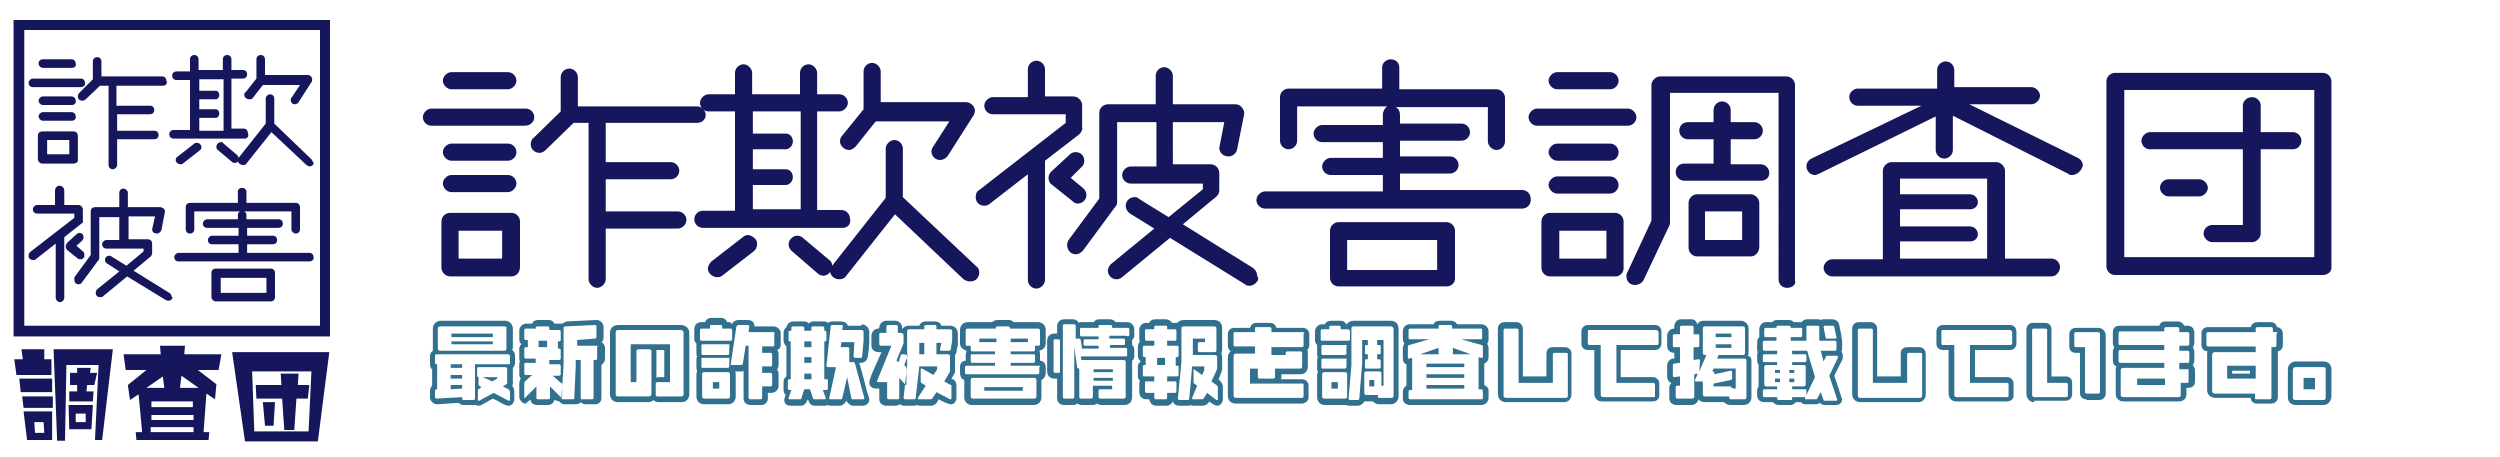
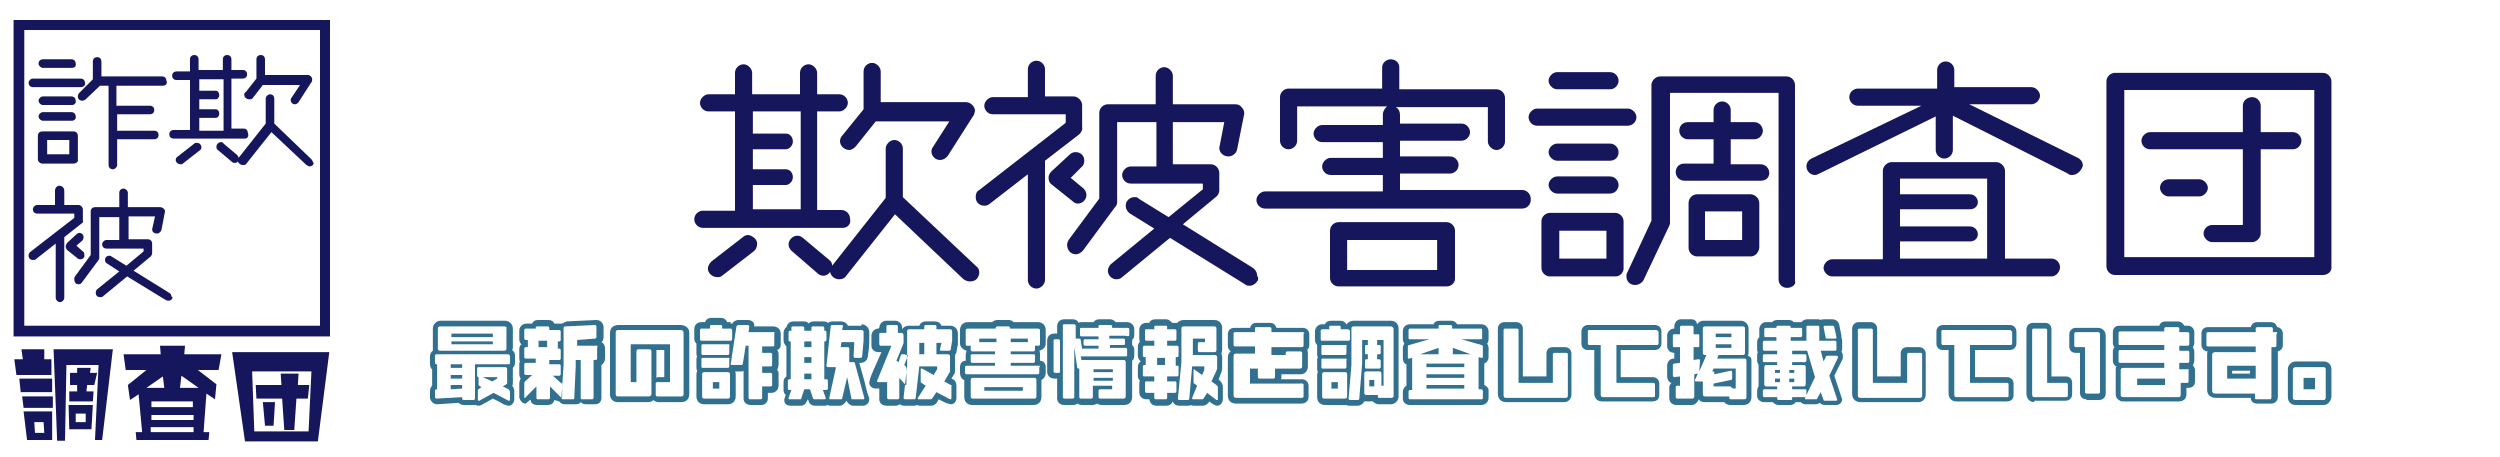
<svg xmlns="http://www.w3.org/2000/svg" version="1.1" id="レイヤー_1" x="0px" y="0px" width="350px" height="64px" viewBox="0 0 350 64" style="enable-background:new 0 0 350 64;" xml:space="preserve">
  <style type="text/css">
	.st0{fill:#31708F;}
	.st1{fill:#15165B;}
</style>
  <g>
    <path class="st0" d="M71.7,49c0.3,0.2,0.4,0.5,0.4,0.8v1c0,0.3-0.1,0.5-0.3,0.7c0,0.1,0,0.1,0,0.2v1.9c0,0.1,0,0.3-0.1,0.4   c0.2,0.2,0.3,0.5,0.3,0.8v1.1c0,0.4-0.3,0.9-0.8,0.9c-0.1,0-0.2,0-0.4-0.1l-0.3-0.1l-0.7-0.4L69,55.8c-0.2,0.1-0.5,0.3-0.7,0.4   c-0.3,0.2-0.6,0.3-0.9,0.5c-0.2,0.1-0.4,0.1-0.4,0.1c-0.1,0-0.2,0-0.4-0.1c-0.1,0-0.2,0-0.3,0h-1.4c-0.2,0-0.5-0.1-0.7-0.3l-3,0.2   c-0.7,0-1-0.7-1-0.9v-0.9c0-0.4,0.1-0.6,0.3-0.8v-2.3c-0.2-0.1-0.3-0.4-0.3-0.8v-1c0-0.3,0.1-0.6,0.4-0.8c0-0.1,0-0.1,0-0.2V46   c0-0.6,0.5-1.1,1.1-1.1h9c0.6,0,1.1,0.5,1.1,1.1v2.8C71.7,48.9,71.7,49,71.7,49z M71.1,49.6h-10c-0.1,0-0.2,0.1-0.2,0.2v1   c0,0.1,0.1,0.2,0.2,0.2h0.1v3.5h-0.1c-0.1,0-0.2,0.1-0.2,0.2v0.9c0,0.1,0.1,0.2,0.2,0.2l3.6-0.2v0.2c0,0.1,0.1,0.2,0.2,0.2h1.4   c0.1,0,0.2-0.1,0.2-0.2V51h4.7c0.2,0,0.2-0.1,0.2-0.2v-1C71.3,49.7,71.3,49.6,71.1,49.6z M70.6,45.7h-9c-0.2,0-0.3,0.1-0.3,0.3v2.8   c0,0.2,0.1,0.3,0.3,0.3h9c0.2,0,0.3-0.1,0.3-0.3V46C71,45.8,70.8,45.7,70.6,45.7z M63.1,51h1.6v0.5h-1.6V51z M63.1,52.5h1.6V53   h-1.6V52.5z M63.1,53.9h1.6v0.5l-1.6,0.1V53.9z M63.2,46.7H69v0.5h-5.8V46.7z M63.2,47.8H69v0.4h-5.8V47.8z M71.2,54.5l-0.8-0.4   l0.5-0.3c0.1-0.1,0.1-0.1,0.1-0.2v-1.9c0-0.2-0.1-0.3-0.3-0.3h-3.7c-0.2,0-0.2,0.1-0.2,0.2v1c0,0.1,0.1,0.2,0.2,0.2v1   c0,0.1,0,0.2,0.1,0.2l0.3,0.2L67,54.5c-0.1,0-0.1,0.1-0.1,0.2v1.2c0,0.1,0,0.2,0.1,0.2c0,0,0.1,0,0.1,0l2-1.1l2.1,1.1   c0,0,0.1,0,0.1,0c0.1,0,0.1-0.1,0.1-0.2v-1.1C71.3,54.7,71.3,54.6,71.2,54.5z M67.6,52.8h2v0.2l-0.7,0.4L67.6,52.8z" />
    <path class="st0" d="M77.6,56c-0.1,0.5-0.5,0.7-0.9,0.7h-1.5c-0.4,0-0.9-0.2-0.9-0.7l-0.1,0c-0.2,0.2-0.5,0.4-0.5,0.4l-0.1,0.1   h-0.1c-0.4,0-0.8-0.6-0.8-0.9v-1.9c0-0.3,0.1-0.5,0.2-0.7c-0.1-0.1-0.2-0.4-0.2-0.6v-1.3c0-0.2,0-0.4,0.1-0.5   c-0.1-0.1-0.1-0.3-0.1-0.5v-1.2c0-0.3,0.1-0.6,0.3-0.7c-0.2-0.2-0.3-0.4-0.3-0.7v-1.2c0-0.6,0.5-1,1-1h0.8c0.1-0.3,0.4-0.5,0.8-0.5   h1.5c0.4,0,0.7,0.2,0.8,0.5h0.8c0.1,0,0.2,0,0.3,0c0.2-0.1,0.4-0.2,0.6-0.3l4.2-0.2c0.8,0,1,0.8,1,0.9v1.5c0,0.3-0.1,0.6-0.3,0.7   c0.3,0.1,0.5,0.5,0.5,0.8v1.5c0,0.4-0.2,0.7-0.5,0.9v4.6c0,0.5-0.3,0.9-0.9,0.9h-1.2c-0.4,0-0.6-0.1-0.8-0.3   c-0.1,0.2-0.4,0.3-0.8,0.3h-1.4c-0.3,0-0.6-0.1-0.8-0.4L77.6,56z M78.4,53.5l-1-0.9h0.9c0.1,0,0.2-0.1,0.2-0.2v-1.2   c0-0.1-0.1-0.2-0.2-0.2h-1.4v-0.6h1.4c0.1,0,0.2-0.1,0.2-0.2v-1.2c0-0.1-0.1-0.2-0.2-0.2h-0.2v-1h0.2c0.1,0,0.2-0.1,0.2-0.2v-1.2   c0-0.1-0.1-0.2-0.2-0.2h-1.4v-0.3c0-0.1-0.1-0.2-0.2-0.2h-1.5c-0.1,0-0.2,0.1-0.2,0.2V46h-1.4c-0.1,0-0.2,0.1-0.2,0.2v1.2   c0,0.1,0.1,0.2,0.2,0.2h0.3v1h-0.3c-0.1,0-0.2,0.1-0.2,0.2v1.2c0,0.1,0.1,0.2,0.2,0.2h1.4v0.6h-1.4c-0.1,0-0.2,0.1-0.2,0.2v1.3   c0,0.1,0.1,0.2,0.2,0.2h0.9l-1,0.9c-0.1,0.1-0.1,0.2-0.1,0.3v1.9c0,0.1,0,0.1,0.1,0.1c0,0,0.1,0,0.1-0.1l1.5-1.5v1.6   c0,0.2,0.1,0.2,0.2,0.2h1.5c0.1,0,0.2-0.1,0.2-0.2v-1.6l1.5,1.5c0.1,0,0.1,0.1,0.1,0.1c0,0,0.1-0.1,0.1-0.1v-1.9   C78.5,53.6,78.4,53.5,78.4,53.5z M75.4,47.7h1.2v0.9h-1.2V47.7z M83.5,48.4h-2.7v-0.8l2.5-0.2c0.1,0,0.2-0.1,0.2-0.2v-1.5   c0-0.1-0.1-0.2-0.2-0.2l-4.2,0.2c-0.1,0-0.2,0.1-0.2,0.2v5.3l-0.3,4.5c0,0.1,0.1,0.2,0.2,0.2h1.4c0.2,0,0.2-0.1,0.2-0.2l0.2-4.4   v-0.9h0.7v5.3c0,0.2,0.1,0.2,0.2,0.2h1.4c0.1,0,0.2-0.1,0.2-0.2v-5.3h0.3c0.1,0,0.2-0.1,0.2-0.2v-1.6   C83.7,48.5,83.7,48.4,83.5,48.4z" />
    <path class="st0" d="M92.2,56.3c-0.2,0-0.6-0.1-0.7-0.3c-0.2,0.2-0.5,0.3-0.7,0.3h-4.3c-0.7,0-1.1-0.5-1.1-1.1v-8.6   c0-0.8,0.6-1.1,1.2-1.1h8.7c0.5,0,1.2,0.3,1.2,1.1v8.6c0,0.6-0.4,1.1-1.1,1.1H92.2z M86.6,46.2c-0.4,0-0.4,0.2-0.4,0.4v8.6   c0,0.2,0.1,0.3,0.3,0.3h4.3c0.2,0,0.4-0.1,0.4-0.3v-6c0-0.2-0.1-0.3-0.3-0.3h-1.5c-0.2,0-0.3,0.1-0.3,0.3v4.3h-0.8v-5.3h5.5v5.3H92   c-0.1,0-0.2,0.1-0.2,0.2v1.6c0,0.1,0.1,0.2,0.2,0.2h3.4c0.2,0,0.3-0.1,0.3-0.3v-8.6c0-0.2-0.1-0.4-0.4-0.4H86.6z M93,52.8V49h-1.1   c0,0.1,0,0.1,0,0.2v3.7c0.1,0,0.1-0.1,0.2-0.1H93z" />
    <path class="st0" d="M102.3,45.3c0.1,0,0.1,0,0.2,0c0.2-0.3,0.5-0.5,0.9-0.5h1.3c0.2,0,1,0.1,0.9,0.9h2.7c0.5,0,1,0.4,1,1v1.6   c0,0.4-0.2,0.6-0.5,0.7c0.1,0.1,0.2,0.3,0.2,0.6v1.4c0,0.3-0.1,0.6-0.2,0.8c0.2,0.2,0.2,0.3,0.2,0.7V54c0,0.6-0.5,1-1,1h-0.5v0.8   c0,0.5-0.4,0.9-0.9,0.9h-1.5c-0.5,0-1-0.3-1-0.9v-3.9c-0.1,0.1-0.2,0.1-0.3,0.1h-0.9c0.1,0.1,0.1,0.3,0.1,0.4v3.1   c0,0.6-0.4,1.1-1.1,1.1h-3.3c-0.6,0-1.1-0.4-1.1-1.1v-3.1c0-0.2,0.1-0.4,0.1-0.5c-0.1-0.2-0.1-0.3-0.1-0.5v-1c0-0.2,0-0.3,0.1-0.5   c-0.1-0.1-0.1-0.3-0.1-0.5v-1.1c0-0.1,0-0.1,0-0.2c-0.2-0.2-0.3-0.4-0.3-0.7v-1.3c0-0.5,0.3-1,1-1h0.5c0.1-0.3,0.4-0.6,0.9-0.6h1.3   c0.5,0,0.8,0.3,0.9,0.6H102.3z M102.3,46h-1.2v-0.3c0-0.2-0.1-0.2-0.2-0.2h-1.3c-0.2,0-0.2,0.1-0.2,0.2V46h-1.2   c-0.1,0-0.2,0.1-0.2,0.2v1.3c0,0.1,0.1,0.2,0.2,0.2h4.1c0.1,0,0.2-0.1,0.2-0.2v-1.2C102.5,46.1,102.4,46,102.3,46z M102,48.2h-3.6   c-0.2,0-0.2,0.1-0.2,0.2v1.1c0,0.1,0.1,0.2,0.2,0.2h3.5c0.1,0,0.2-0.1,0.2-0.2v-1.1C102.2,48.3,102.1,48.2,102,48.2z M102,50.1   h-3.6c-0.2,0-0.2,0.1-0.2,0.2v1c0,0.2,0.1,0.2,0.2,0.2h3.5c0.1,0,0.2-0.1,0.2-0.2v-1C102.2,50.2,102.1,50.1,102,50.1z M101.9,52.1   h-3.3c-0.2,0-0.3,0.1-0.3,0.3v3.1c0,0.2,0.1,0.3,0.3,0.3h3.3c0.2,0,0.3-0.1,0.3-0.3v-3.1C102.2,52.2,102.1,52.1,101.9,52.1z    M99.8,53.5h0.9v0.9h-0.9V53.5z M108.3,46.5h-3.5l0.1-0.8c0-0.1-0.1-0.2-0.2-0.2h-1.3c-0.2,0-0.2,0.1-0.3,0.2l-0.8,5.3   c0,0.1,0.1,0.1,0.2,0.1h1.3c0.1,0,0.2-0.1,0.2-0.2l0.4-2.5h0.4v7.3c0,0.1,0.1,0.2,0.2,0.2h1.5c0.1,0,0.2-0.1,0.2-0.2v-1.6h1.2   c0.1,0,0.2-0.1,0.2-0.2v-1.5c0-0.1-0.1-0.2-0.2-0.2h-1.2v-0.9h1.2c0.1,0,0.2-0.1,0.2-0.2v-1.5c0-0.1-0.1-0.2-0.2-0.2h-1.2v-0.9h1.5   c0.2,0,0.2-0.1,0.2-0.2v-1.6C108.5,46.5,108.4,46.5,108.3,46.5z" />
    <path class="st0" d="M120.6,45.4c0.6,0,1.1,0.5,1.1,1.1v1.2c0,0.6-0.1,1.6-0.2,2.2c-0.1,0.6-0.5,0.9-1,0.9h-0.2   c0.1,0.4,0.4,1.4,0.7,2.5l0.4,1.6l0.2,0.6c0.1,0.2,0.1,0.4,0.1,0.4c0,0.6-0.5,0.9-0.9,0.9h-1.4c-0.3,0-0.7-0.3-0.9-0.7   c-0.2,0.4-0.6,0.7-0.9,0.7h-1.3c-0.1,0-0.3,0-0.4-0.1c-0.1,0-0.2,0.1-0.4,0.1h-1.4c-0.4,0-0.8-0.2-0.9-0.7l-0.1-0.2l-0.1,0.2   c-0.2,0.5-0.5,0.7-0.9,0.7h-1.4c-0.5,0-0.9-0.2-0.9-0.8c0-0.1,0-0.2,0.1-0.4l0.1-0.3c-0.2-0.2-0.3-0.4-0.3-0.7v-1.1   c0-0.3,0.1-0.6,0.4-0.8v-4.2c-0.2-0.2-0.4-0.5-0.4-0.8v-1.1c0-0.2,0.1-0.6,0.4-0.8c0.1-0.3,0.3-0.8,1-0.8h1.4   c0.4,0,0.6,0.1,0.7,0.3c0.2-0.2,0.4-0.3,0.7-0.3h1.4c0.3,0,0.5,0.1,0.6,0.2c0.2-0.1,0.4-0.2,0.6-0.2h1.3c0.3,0,0.8,0.2,0.9,0.6   H120.6z M115.7,53.1h-0.3v-5.3h0.1c0.1,0,0.2-0.1,0.2-0.2v-1.1c0-0.1-0.1-0.2-0.2-0.2h-0.1v-0.4c0-0.1-0.1-0.2-0.2-0.2h-1.4   c-0.2,0-0.2,0.1-0.2,0.2v0.4h-1v-0.4c0-0.1-0.1-0.2-0.2-0.2H111c-0.2,0-0.2,0.1-0.2,0.2v0.4h-0.2c-0.1,0-0.2,0.1-0.2,0.2v1.1   c0,0.2,0.1,0.2,0.2,0.2h0.1v5.3h-0.2c-0.1,0-0.2,0.1-0.2,0.2v1.1c0,0.1,0.1,0.2,0.2,0.2h0.3l-0.4,1.1c0,0,0,0.1,0,0.1   c0,0.1,0.1,0.1,0.2,0.1h1.4c0.1,0,0.2,0,0.2-0.2l0.4-1.2h0.8l0.4,1.2c0,0.1,0.1,0.2,0.2,0.2h1.4c0.1,0,0.2,0,0.2-0.1c0,0,0,0,0-0.1   l-0.4-1.1h0.5c0.1,0,0.2-0.1,0.2-0.2v-1.1C115.9,53.2,115.9,53.1,115.7,53.1z M112.6,47.8h1v0.8h-1V47.8z M112.6,50h1v0.8h-1V50z    M112.6,52.3h1v0.8h-1V52.3z M120.5,50.1c0.1,0,0.2-0.1,0.2-0.2l0.2-2.2v-1.2c0-0.2-0.1-0.3-0.3-0.3h-2.7l0.1-0.5   c0-0.1,0-0.2-0.2-0.2h-1.3c-0.1,0-0.2,0.1-0.2,0.2l-0.6,5.5c0,0.1,0.1,0.2,0.2,0.2h1.1v0.2l-0.9,4.1c0,0,0,0.1,0,0.1   c0,0.1,0.1,0.1,0.2,0.1h1.4c0.1,0,0.2,0,0.2-0.1l0.7-3l0.6,3c0,0.1,0.1,0.1,0.2,0.1h1.4c0.1,0,0.2,0,0.2-0.1c0,0,0-0.1,0-0.1   l-1.3-4.8c0-0.1-0.1-0.2-0.2-0.2h-0.6v-1.9c0-0.1-0.1-0.2-0.2-0.2h-1l0.1-0.7h1.8l-0.1,2c0,0.1,0.1,0.2,0.2,0.2H120.5z" />
    <path class="st0" d="M133.7,49.9v2c0,0.2,0,0.4-0.2,0.6l-0.3,0.5l0.2,0.1c0.3,0.1,0.5,0.5,0.5,0.9v1.7c0,0.5-0.3,0.9-0.8,0.9   c-0.1,0-0.3-0.1-0.7-0.2l-0.6-0.3l-0.4-0.2l-0.2,0.4c-0.2,0.3-0.5,0.5-0.8,0.5h-1.5c-0.2,0-0.3,0-0.5-0.1c-0.2,0.1-0.3,0.1-0.5,0.1   h-1.3c-0.1,0-0.4,0-0.6-0.2c-0.2,0.1-0.4,0.2-0.6,0.2h-1.3c-0.5,0-1-0.3-1-0.9v-1.5h-0.5c-0.4,0-0.9-0.3-0.9-0.8c0,0,0-0.2,0.1-0.5   c0-0.1,0.1-0.3,0.2-0.6c0.2-0.4,0.4-1,0.7-1.6l0.7-1.6h-0.4c-0.5,0-1-0.3-1-0.9v-1.4c0-0.5,0.4-1,1-1l0.1-0.1c0-0.5,0.4-1,1-1h1.2   c0.5,0,1,0.4,1,1v0.2c0,0,0,0,0,0c0.2-0.3,0.5-0.5,0.9-0.5h1.5c0.1-0.3,0.4-0.6,0.9-0.6h1.3c0.5,0,0.8,0.3,0.9,0.6h1.2   c0.6,0,1.1,0.4,1.1,1.1v1.3c0,0,0,0.1,0,0.3c0,0.1-0.1,0.3-0.1,0.4l-0.1,0.6c0,0.1-0.1,0.3-0.2,0.4   C133.7,49.6,133.7,49.7,133.7,49.9z M126.6,49.6h-0.3c-0.1,0-0.2,0.1-0.2,0.2l-0.3,0.9l-0.3-0.2l0.9-2.2c0-0.1,0.1-0.2,0.1-0.3v-1   c0-0.2-0.1-0.4-0.3-0.4h-0.5v-0.9c0-0.1-0.1-0.2-0.2-0.2h-1.2c-0.1,0-0.2,0.1-0.2,0.2v0.9h-0.8c-0.2,0-0.2,0.1-0.2,0.2v1.4   c0,0.1,0.1,0.2,0.2,0.2h1.5l-2,4.9c0,0,0,0.1,0,0.1c0,0.1,0.1,0.1,0.2,0.1h1.2v2.2c0,0.1,0.1,0.2,0.2,0.2h1.3   c0.1,0,0.2-0.1,0.2-0.2v-2.8l0.8,0.9c0,0.1,0.1,0.1,0.1,0.1c0,0,0.1,0,0.1-0.1v-2.2c0-0.1,0-0.2-0.1-0.3l-0.2-0.2l0.5-1.3   c0,0,0-0.1,0-0.1C126.7,49.7,126.7,49.6,126.6,49.6z M133.1,53.9l-0.9-0.5l0.7-1.2c0.1-0.1,0.1-0.2,0.1-0.3v-2   c0-0.2-0.1-0.3-0.3-0.3h-1.6V48h0.7l-0.2,0.9c0,0,0,0.1,0,0.1c0,0.1,0.1,0.1,0.2,0.1h1.1c0.1,0,0.2-0.1,0.2-0.2l0.2-1.2v-1.3   c0-0.2-0.1-0.3-0.3-0.3h-1.9v-0.4c0-0.1-0.1-0.2-0.2-0.2h-1.3c-0.1,0-0.2,0.1-0.2,0.2v0.4h-2.1c-0.2,0-0.3,0.1-0.3,0.3v4.8   l-0.5,4.5c0,0.1,0.1,0.2,0.2,0.2h1.3c0.1,0,0.2-0.1,0.2-0.2l0.5-4.4h2.5v0.4l-0.5,0.8l-1.6-0.9c-0.1,0-0.1,0-0.1,0   c-0.1,0-0.1,0-0.1,0.1v1.7c0,0.1,0,0.2,0.1,0.2l0.6,0.4l-1.1,1.7c0,0,0,0.1,0,0.1c0,0.1,0,0.1,0.1,0.1h1.7c0.1,0,0.2-0.1,0.2-0.1   l0.6-0.9l1.9,1c0,0,0.1,0,0.1,0c0.1,0,0.1-0.1,0.1-0.2v-1.7C133.3,54,133.2,53.9,133.1,53.9z M128.7,48h0.7v1.6h-0.7V48z" />
    <path class="st0" d="M146.4,51.4v0.8c0,0.4-0.2,0.8-0.6,1v0.1v2.3c0,0.7-0.5,1.1-1.1,1.1h-8.6c-0.7,0-1.1-0.5-1.1-1.1v-2.3v-0.1   c-0.4-0.1-0.6-0.6-0.6-1v-0.8c0-0.6,0.4-0.9,0.8-0.9v-0.9c0-0.1,0.1-0.3,0.1-0.5c-0.3-0.1-0.9-0.4-0.9-1v-1.9   c0-0.6,0.4-1.1,1.1-1.1h3.4c0.2-0.2,0.5-0.3,0.7-0.3h1.6c0.3,0,0.5,0.1,0.7,0.3h3.4c0.7,0,1.1,0.5,1.1,1.1v1.9c0,0.6-0.5,0.9-0.9,1   c0.1,0.1,0.1,0.4,0.1,0.5v0.9C146,50.5,146.4,50.8,146.4,51.4z M145.5,51.2h-4v-0.4h3.2c0.1,0,0.2-0.1,0.2-0.2v-0.8   c0-0.2-0.1-0.2-0.2-0.2h-3.2v-0.4h3.2c0.1,0,0.2-0.1,0.2-0.2v-0.6h0.5c0.1,0,0.2-0.1,0.2-0.2v-1.9c0-0.2-0.1-0.3-0.3-0.3h-3.9v-0.1   c0-0.1-0.1-0.2-0.2-0.2h-1.6c-0.1,0-0.2,0.1-0.2,0.2v0.1h-3.9c-0.2,0-0.3,0.1-0.3,0.3v1.9c0,0.2,0.1,0.2,0.2,0.2h0.5v0.6   c0,0.1,0.1,0.2,0.2,0.2h3.2v0.4h-3.2c-0.2,0-0.2,0.1-0.2,0.2v0.8c0,0.1,0.1,0.2,0.2,0.2h3.2v0.4h-4c-0.1,0-0.2,0.1-0.2,0.2v0.8   c0,0.1,0.1,0.2,0.2,0.2h10c0.1,0,0.2-0.1,0.2-0.2v-0.8C145.7,51.3,145.6,51.2,145.5,51.2z M144.8,52.9h-8.6c-0.2,0-0.3,0.1-0.3,0.3   v2.3c0,0.2,0.1,0.3,0.3,0.3h8.6c0.2,0,0.3-0.1,0.3-0.3v-2.3C145.1,53,145,52.9,144.8,52.9z M137.1,47.4h2.4v0.5h-2.4V47.4z    M137.8,54.2h5.4v0.5h-5.4V54.2z M141.5,47.4h2.4v0.5h-2.4V47.4z" />
    <path class="st0" d="M158.8,46.9c0,0.3-0.1,0.5-0.3,0.7c0,0,0,0.1,0,0.1v0.5c0,0.1,0,0.1,0,0.1c0.2,0.2,0.3,0.4,0.3,0.7v0.8   c0,0.3-0.1,0.6-0.3,0.7c0,0.1,0,0.2,0,0.3v4.8c0,0.6-0.4,1.1-1.1,1.1h-3.2c-0.2,0-0.5-0.1-0.6-0.2c-0.2,0.1-0.4,0.2-0.6,0.2h-1.5   c-0.3,0-0.5-0.1-0.7-0.2c-0.2,0.2-0.4,0.2-0.7,0.2H149c-0.6,0-1-0.4-1-0.9V53h-0.4c-0.6,0-1-0.4-1-1v-4.3c0-0.6,0.4-1,1-1h0.4v-1   c0-0.6,0.4-1,1-1h1.2c0.4,0,0.7,0.2,0.8,0.5c0.1-0.1,0.3-0.1,0.5-0.1h1.6c0.2-0.3,0.5-0.4,0.8-0.4h1.5c0.4,0,0.6,0.2,0.8,0.4h1.6   c0.5,0,1,0.4,1,1V46.9z M148.2,47.5h-0.5c-0.2,0-0.2,0.1-0.2,0.2V52c0,0.1,0.1,0.2,0.2,0.2h0.5c0.2,0,0.2-0.1,0.2-0.2v-4.3   C148.4,47.6,148.3,47.5,148.2,47.5z M158.1,46.9v-0.8c0-0.1-0.1-0.2-0.2-0.2h-2.2v-0.2c0-0.1-0.1-0.2-0.2-0.2h-1.5   c-0.2,0-0.2,0.1-0.2,0.2v0.2h-2.4c-0.2,0-0.2,0.1-0.2,0.2v0.8c0,0.1,0.1,0.2,0.2,0.2h2.4v0.4h-1.9c-0.2,0-0.2,0.1-0.2,0.2v0.5   c0,0.1,0.1,0.2,0.2,0.2h1.9v0.4h-2.2c0,0-0.1,0-0.1,0.1l-0.2-1.3c0-0.1-0.1-0.2-0.2-0.2h-0.4c-0.1,0-0.1,0-0.1,0v-1.8   c0-0.1-0.1-0.2-0.2-0.2H149c-0.2,0-0.2,0.1-0.2,0.2v10c0,0.1,0.1,0.2,0.2,0.2l1.2,0c0.1,0,0.2-0.1,0.2-0.2v-7l0.4,2.8   c0,0.1,0.1,0.2,0.2,0.2h0.1v4c0,0.1,0.1,0.2,0.2,0.2h1.5c0.1,0,0.2-0.1,0.2-0.2v-1.6h2.7v0.5h-1.7c-0.1,0-0.2,0.1-0.2,0.2v0.9   c0,0.1,0.1,0.2,0.2,0.2h3.3c0.2,0,0.3-0.1,0.3-0.3v-4.8c0-0.2-0.1-0.3-0.3-0.3h-5.9l-0.1-0.5h6.3c0.2,0,0.2-0.1,0.2-0.2v-0.8   c0-0.1-0.1-0.2-0.2-0.2h-2.2v-0.4h1.9c0.2,0,0.2-0.1,0.2-0.2v-0.5c0-0.1-0.1-0.2-0.2-0.2h-2v-0.4h2.2   C158,47.1,158.1,47.1,158.1,46.9z M153.1,51.7h2.7v0.4h-2.7V51.7z M153.1,52.9h2.7v0.4h-2.7V52.9z" />
    <path class="st0" d="M171.1,50v1.6c0,0.2-0.1,0.4-0.1,0.5l-0.4,1l0.2,0.2c0.2,0.2,0.4,0.5,0.4,0.9v1.7c0,0.4-0.3,0.9-0.8,0.9   c-0.3,0-0.9-0.4-1.1-0.6c-0.2,0.4-0.6,0.6-0.9,0.6h-1.2c-0.2,0-0.3,0-0.5-0.1c-0.1,0.1-0.3,0.1-0.4,0.1h-1.2   c-0.4,0-0.8-0.2-0.9-0.6c-0.2,0.4-0.5,0.6-0.9,0.6h-1.4c-0.5,0-0.9-0.3-1-0.9h-0.4c-0.5,0-1-0.3-1-1v-1.2c0-0.1,0-0.3,0.1-0.4   c-0.2-0.2-0.3-0.4-0.3-0.7v-1.2c0-0.3,0.1-0.6,0.4-0.8c-0.2-0.2-0.4-0.4-0.4-0.8v-1.2c0-0.3,0.1-0.6,0.3-0.8   c-0.1-0.1-0.1-0.2-0.1-0.4v-1.2c0-0.6,0.4-1,1-1h0.4c0.1-0.3,0.4-0.5,0.9-0.5h1.4c0.5,0,0.7,0.3,0.9,0.5h0.5c0.1,0,0.2,0,0.2,0   c0.2-0.2,0.5-0.4,0.9-0.4h4.3c0.7,0,1.1,0.5,1.1,1.1V49c0,0.2-0.1,0.4-0.1,0.5C171,49.6,171.1,49.8,171.1,50z M164.8,51.2h-0.2V50   h0.2c0.1,0,0.2-0.1,0.2-0.2v-1.2c0-0.1-0.1-0.2-0.2-0.2h-1.4v-0.7h1.1c0.1,0,0.2-0.1,0.2-0.2v-1.2c0-0.1-0.1-0.2-0.2-0.2h-1.1v-0.3   c0-0.2-0.1-0.2-0.2-0.2h-1.4c-0.2,0-0.2,0.1-0.2,0.2v0.3h-1.1c-0.2,0-0.2,0.1-0.2,0.2v1.2c0,0.1,0.1,0.2,0.2,0.2h1.1v0.7h-1.4   c-0.1,0-0.2,0.1-0.2,0.2v1.2c0,0.1,0.1,0.2,0.2,0.2h0.2v1.1h-0.2c-0.1,0-0.2,0.1-0.2,0.2v1.2c0,0.2,0.1,0.2,0.2,0.2h1.4v0.7h-1.1   c-0.2,0-0.2,0.1-0.2,0.2v1.2c0,0.1,0.1,0.2,0.2,0.2h1.1v0.7c0,0.1,0.1,0.2,0.2,0.2h1.4c0.1,0,0.2-0.1,0.2-0.2v-0.7h1.1   c0.1,0,0.2-0.1,0.2-0.2v-1.2c0-0.2-0.1-0.2-0.2-0.2h-1.1v-0.7h1.4c0.1,0,0.2-0.1,0.2-0.2v-1.2C165,51.2,165,51.2,164.8,51.2z    M162,50.1h1.1v1H162V50.1z M170.3,53.9l-0.7-0.5l0.7-1.5c0-0.1,0.1-0.2,0.1-0.3V50c0-0.2-0.1-0.3-0.4-0.3h-3v-2.3h1.7v0.5h-0.8   c-0.1,0-0.2,0.1-0.2,0.2v1c0,0.1,0.1,0.2,0.2,0.2h2.1c0.2,0,0.3-0.1,0.3-0.3V46c0-0.2-0.1-0.3-0.3-0.3h-4.3c-0.2,0-0.3,0.1-0.3,0.3   v4.7l-0.5,5.1c0,0.1,0.1,0.2,0.2,0.2h1.2c0.1,0,0.2-0.1,0.2-0.2l0.4-4.5h1.7v0.5l-0.3,0.7l-1-0.7c0,0-0.1-0.1-0.1-0.1   c-0.1,0-0.1,0-0.1,0.1v1.7c0,0.1,0,0.2,0.1,0.2l0.4,0.3l-0.7,1.7c0,0,0,0.1,0,0.1c0,0.1,0.1,0.1,0.2,0.1h1.2c0.1,0,0.2-0.1,0.2-0.1   L169,55l1.3,1c0.1,0,0.1,0,0.1,0c0.1,0,0.1,0,0.1-0.1v-1.7C170.5,54.1,170.4,54,170.3,53.9z" />
    <path class="st0" d="M183.3,48.3c0,0.3-0.1,0.5-0.3,0.7c0.1,0.1,0.1,0.3,0.1,0.5v1.8c0,0.6-0.4,1.1-1,1.1h-2.7v0.3   c0,0.3,0,0.3-0.1,0.4h3c0.6,0,0.9,0.5,0.9,0.9v1.6c0,0.6-0.5,0.9-1,0.9h-9.2c-0.5,0-1.1-0.3-1.1-1.1v-5.3c0-0.4,0.1-0.7,0.4-0.9   c-0.2-0.2-0.4-0.4-0.4-0.8v-1.6c0-0.5,0.3-0.9,0.9-0.9h2.2c0.1-0.3,0.3-0.7,0.9-0.7h1.9c0.6,0,0.8,0.4,0.9,0.7h3.7   c0.5,0,0.9,0.4,0.9,0.9V48.3z M182.6,46.7c0-0.1-0.1-0.2-0.2-0.2H178V46c0-0.1-0.1-0.2-0.2-0.2h-1.9c-0.2,0-0.2,0.1-0.2,0.2v0.5   h-2.8c-0.2,0-0.2,0.1-0.2,0.2v1.6c0,0.1,0.1,0.2,0.2,0.2h2.8v1h-2.6c-0.3,0-0.4,0.1-0.4,0.4v5.4c0,0.3,0.1,0.4,0.4,0.4h9.2   c0.1,0,0.2-0.1,0.2-0.2v-1.6c0-0.2-0.1-0.2-0.2-0.2H175v-2.1h1.1v1.2c0,0.1,0.1,0.2,0.2,0.2h2c0.1,0,0.2-0.1,0.2-0.2v-1.2h3.5   c0.2,0,0.3-0.1,0.3-0.3v-1.9c0-0.1-0.1-0.2-0.2-0.2h-1.9c-0.1,0-0.2,0.1-0.2,0.2v0.3h-2v-1.1h4.3c0.1,0,0.2-0.1,0.2-0.2V46.7z" />
    <path class="st0" d="M188.6,45.3c0.2-0.2,0.5-0.4,0.9-0.4h5.2c0.7,0,1.1,0.5,1.1,1.1v9.5c0,0.6-0.5,1.1-1.1,1.1H193   c-0.3,0-0.6-0.2-0.8-0.4h-1c-0.1,0-0.1,0-0.2,0c-0.2,0.4-0.6,0.6-0.9,0.6H189c-0.2,0-0.4,0-0.5-0.1c-0.1,0-0.1,0-0.1,0h-2.9   c-0.6,0-1.1-0.4-1.1-1.1v-3.1c0-0.2,0.1-0.4,0.1-0.5c-0.1-0.1-0.1-0.3-0.1-0.5v-1c0-0.2,0-0.3,0.1-0.5c-0.1-0.1-0.1-0.3-0.1-0.5v-1   c0-0.1,0-0.1,0-0.2c-0.2-0.2-0.3-0.4-0.3-0.7v-1.2c0-0.5,0.4-1,1-1h0.4c0.1-0.3,0.4-0.5,0.9-0.5h1.2c0.5,0,0.7,0.2,0.9,0.5H188.6z    M188.7,46.1h-1v-0.3c0-0.2-0.1-0.2-0.2-0.2h-1.2c-0.2,0-0.2,0.1-0.2,0.2v0.3h-1c-0.1,0-0.2,0.1-0.2,0.2v1.2c0,0.2,0.1,0.2,0.2,0.2   h3.7c0.1,0,0.2-0.1,0.2-0.2v-1.2C188.9,46.2,188.8,46.1,188.7,46.1z M188.4,48.3h-3.2c-0.2,0-0.2,0.1-0.2,0.2v1   c0,0.2,0.1,0.2,0.2,0.2h3.1c0.1,0,0.2-0.1,0.2-0.2v-1C188.6,48.3,188.5,48.3,188.4,48.3z M188.4,50.2h-3.2c-0.2,0-0.2,0.1-0.2,0.2   v1c0,0.2,0.1,0.2,0.2,0.2h3.1c0.1,0,0.2-0.1,0.2-0.2v-1C188.6,50.3,188.5,50.2,188.4,50.2z M188.3,52.1h-2.9   c-0.2,0-0.3,0.1-0.3,0.3v3.1c0,0.2,0.1,0.3,0.3,0.3h2.9c0.2,0,0.3-0.1,0.3-0.3v-3.1C188.6,52.2,188.5,52.1,188.3,52.1z M186.4,53.5   h0.9v0.9h-0.9V53.5z M194.7,45.7h-5.2c-0.2,0-0.3,0.1-0.3,0.3v5.1l-0.4,4.7c0,0.1,0.1,0.2,0.2,0.2h1.1c0.1,0,0.2-0.1,0.2-0.2   l0.4-4.9v-3.3h0.8v0.7h-0.2c-0.2,0-0.2,0.1-0.2,0.2v0.9c0,0.2,0.1,0.2,0.2,0.2h0.2v0.7h-0.2c-0.2,0-0.2,0.1-0.2,0.2v0.9   c0,0.2,0.1,0.2,0.2,0.2h1.8c0.1,0,0.2-0.1,0.2-0.2v-0.9c0-0.1-0.1-0.2-0.2-0.2h-0.3v-0.7h0.3c0.2,0,0.2-0.1,0.2-0.2v-0.9   c0-0.2-0.1-0.2-0.2-0.2h-0.3v-0.7h0.9V54h-0.3v-1.7c0-0.2-0.1-0.3-0.3-0.3h-1.8c-0.2,0-0.3,0.1-0.3,0.3V55c0,0.2,0.1,0.3,0.3,0.3   h1.6v0.2c0,0.2,0.1,0.2,0.2,0.2h1.7c0.2,0,0.3-0.1,0.3-0.3V46C195,45.8,194.9,45.7,194.7,45.7z M191.7,53.2h0.7v0.9h-0.7V53.2z" />
    <path class="st0" d="M208.4,55.1c0,0.1,0,0.3,0,0.6c0,0.6-0.5,1-1,1h-10c-0.5,0-1-0.3-1-0.9v-0.9c0-0.5,0.3-0.8,0.5-0.9v-3   c-0.4-0.1-0.5-0.5-0.5-0.9v-1.4c0-0.2,0.1-0.4,0.2-0.6c-0.1-0.2-0.2-0.4-0.2-0.6v-1.1c0-0.6,0.4-1,1-1h3.3c0.1-0.3,0.4-0.5,0.9-0.5   h1.5c0.5,0,0.7,0.2,0.9,0.5h3.4c0.6,0,1,0.5,1,1v1.1c0,0.3-0.1,0.5-0.2,0.6c0.1,0.2,0.2,0.4,0.2,0.6V50c0,0.4-0.2,0.7-0.6,0.9v3   c0.2,0.1,0.5,0.3,0.6,0.6C208.4,54.6,208.4,54.8,208.4,55.1z M207.4,54.5H207V50l0.4,0.1c0,0,0.1,0,0.1,0c0.1,0,0.1-0.1,0.1-0.2   v-1.4c0-0.1-0.1-0.2-0.2-0.2l-2.8-0.8h2.7c0.2,0,0.2-0.1,0.2-0.2v-1.1c0-0.2-0.1-0.2-0.2-0.2h-4v-0.3c0-0.1-0.1-0.2-0.2-0.2h-1.5   c-0.2,0-0.2,0.1-0.2,0.2v0.3h-4c-0.1,0-0.2,0.1-0.2,0.2v1.1c0,0.2,0.1,0.2,0.2,0.2h2.7l-2.8,0.8c-0.1,0-0.2,0.1-0.2,0.2V50   c0,0.1,0,0.2,0.1,0.2c0,0,0.1,0,0.1,0l0.4-0.1v4.5h-0.3c-0.1,0-0.2,0.1-0.2,0.2v0.9c0,0.1,0.1,0.2,0.2,0.2h10   c0.2,0,0.2-0.1,0.2-0.2v-0.9C207.6,54.6,207.5,54.5,207.4,54.5z M201.4,48.7v0.9h-2.6L201.4,48.7z M199.7,50.9h5.3v0.5h-5.3V50.9z    M199.7,52.4h5.3v0.5h-5.3V52.4z M199.7,53.9h5.3v0.5h-5.3V53.9z M203.4,48.7l2.5,0.9h-2.5V48.7z" />
    <path class="st0" d="M210.9,56.3c-0.7,0-1.2-0.4-1.2-1.2v-9.1c0-0.5,0.4-0.9,0.9-0.9h1.7c0.5,0,0.9,0.4,0.9,0.9v6.7h3.3v-3.2   c0-0.5,0.3-0.9,0.9-0.9h1.7c0.5,0,0.9,0.4,0.9,0.9v5.7c0,0.6-0.4,1.1-1,1.1H210.9z M219.5,49.6c0-0.1-0.1-0.2-0.2-0.2h-1.7   c-0.1,0-0.2,0.1-0.2,0.2v4h-4.8v-7.4c0-0.1-0.1-0.2-0.2-0.2h-1.7c-0.1,0-0.2,0.1-0.2,0.2v9.1c0,0.4,0.2,0.4,0.4,0.4h8.3   c0.2,0,0.3-0.1,0.3-0.3V49.6z" />
    <path class="st0" d="M226.9,49v3.8h4.5c0.5,0,0.9,0.4,0.9,0.9v1.6c0,0.7-0.5,0.9-1,0.9h-7c-0.8,0-1.1-0.6-1.1-1.1V49h-0.9   c-0.5,0-0.9-0.3-0.9-0.9v-1.7c0-0.5,0.4-0.9,0.9-0.9h9.4c0.6,0,0.9,0.5,0.9,0.9v1.7c0,0.5-0.4,0.9-0.9,0.9H226.9z M232.1,46.4   c0-0.1-0.1-0.2-0.2-0.2h-9.4c-0.2,0-0.2,0.1-0.2,0.2v1.7c0,0.1,0.1,0.2,0.2,0.2h1.6v6.9c0,0.4,0.2,0.4,0.4,0.4h7   c0.2,0,0.2-0.1,0.2-0.2v-1.6c0-0.1-0.1-0.2-0.2-0.2h-5.2v-5.3h5.7c0.1,0,0.2-0.1,0.2-0.2V46.4z" />
    <path class="st0" d="M245.2,50.5v5.1c0,0.6-0.4,1.1-1.1,1.1h-1.9c-0.3,0-0.7-0.2-0.8-0.4h-2.7c-0.4,0-0.7-0.1-0.9-0.4   c-0.1,0.4-0.5,0.8-1,0.8h-2.1c-0.5,0-1-0.3-1-1v-1.4c0-0.3,0.1-0.5,0.3-0.7c-0.5-0.1-0.6-0.7-0.6-0.9v-1.5c0-0.5,0.3-0.9,0.8-1   l0.2,0v-0.8c-0.5,0-1-0.3-1-1V47c0-0.5,0.4-1,1-1l0-0.3c0-0.4,0.3-1,0.9-1h1.5c0.5,0,0.7,0.3,0.8,0.7c0.2-0.3,0.5-0.5,0.9-0.5h5.2   c0.6,0,1.1,0.5,1.1,1.1v3.4c0,0.1,0,0.2-0.1,0.4C245.2,50,245.2,50.2,245.2,50.5z M244.2,50.2h-3.8l0.2-0.5h3.4   c0.2,0,0.3-0.1,0.3-0.3V46c0-0.2-0.1-0.3-0.3-0.3h-5.3c-0.2,0-0.3,0.1-0.3,0.3v3.4c0,0.2,0.1,0.3,0.3,0.3h0.2l-1,2.3l0.1-1.5   c0-0.2-0.1-0.2-0.2-0.2h-0.1l-0.6,0.1v-1.8h0.6c0.2,0,0.2-0.1,0.2-0.2V47c0-0.2-0.1-0.2-0.2-0.2h-0.6v-1c0-0.1-0.1-0.2-0.2-0.2   h-1.5c-0.1,0-0.2,0.1-0.2,0.2v1h-0.8c-0.2,0-0.2,0.1-0.2,0.2v1.4c0,0.2,0.1,0.2,0.2,0.2h0.8v2.2l-0.8,0.1c-0.1,0-0.2,0.1-0.2,0.2   v1.5c0,0.1,0.1,0.2,0.2,0.2l0.8-0.1v1.3h-0.4c-0.1,0-0.2,0.1-0.2,0.2v1.4c0,0.1,0.1,0.2,0.2,0.2h2.1c0.2,0,0.3-0.1,0.3-0.3v-3.1   l0.5-0.1c0,0,0,0,0,0l-0.4,0.9c0,0.1,0,0.1,0,0.1c0,0.1,0.1,0.1,0.2,0.1h0.9v1.8c0,0.2,0.1,0.3,0.3,0.3h3.4v0.2   c0,0.1,0.1,0.2,0.2,0.2h1.9c0.2,0,0.3-0.1,0.3-0.3v-5.1C244.5,50.3,244.4,50.2,244.2,50.2z M242.4,54.3c0-0.2-0.1-0.2-0.2-0.2h-2.3   v-0.4l2.4-0.5c0.1,0,0.2-0.1,0.2-0.2v-0.9c0-0.1-0.1-0.2-0.1-0.2c0,0-0.1,0-0.1,0l-2.3,0.5v-0.2c0-0.2-0.1-0.2-0.2-0.2h-0.1   l0.2-0.4h3.1v2.8h-0.4V54.3z M240.2,46.7h2.2v0.5h-2.2V46.7z M240.2,48.2h2.2v0.5h-2.2V48.2z" />
    <path class="st0" d="M257.9,50.4l-1.1,2.2l1,3c0,0.1,0.1,0.2,0.1,0.3c0,0.4-0.3,0.8-0.9,0.8h-1.5c-0.3,0-0.6-0.1-0.7-0.3   c-0.2,0.1-0.4,0.2-0.6,0.2h-1.4c-0.3,0-0.5-0.1-0.7-0.3h-0.7c-0.2,0.3-0.5,0.4-0.8,0.4H249c-0.4,0-0.6-0.2-0.8-0.4h-1.2   c-0.6,0-1-0.4-1-0.9v-0.7c0-0.2,0.1-0.5,0.2-0.6c0-0.1,0-0.2,0-0.3v-2.4c0-0.1,0-0.2,0-0.3c-0.1-0.2-0.2-0.4-0.2-0.6v-0.7   c0-0.2,0-0.3,0.1-0.5c-0.1-0.1-0.1-0.3-0.1-0.4v-1c0-0.3,0.1-0.5,0.3-0.7c0-0.1,0-0.1,0-0.2v-0.9c0-0.5,0.4-1,0.9-1h0.9   c0.2-0.2,0.4-0.3,0.7-0.3h1.6c0.3,0,0.6,0.1,0.7,0.3h0.9c0.1,0,0.2,0,0.2,0c0.2-0.2,0.4-0.4,0.8-0.4h1.4c0.2,0,0.3,0,0.5,0.1   c0.1-0.1,0.3-0.1,0.5-0.1h1.1c0.5,0,0.9,0.3,1,0.8l0.3,1.5v0.1c0,0.1,0,0.2,0,0.2c0.1,0.1,0.1,0.3,0.1,0.5v1c0,0.1,0,0.3-0.1,0.4   c0.1,0.2,0.2,0.4,0.2,0.5C258,50.1,258,50.3,257.9,50.4z M257.1,49.8h-1.3c-0.1,0-0.2,0.1-0.2,0.2l-0.3,0.6l-0.4-1.5h2   c0.2,0,0.2-0.1,0.2-0.2v-1c0-0.1-0.1-0.2-0.2-0.2h-2.2v-1.9c0-0.2-0.1-0.2-0.2-0.2h-1.4c-0.2,0-0.2,0.1-0.2,0.2v1.9h-2.2v-0.5h1.4   c0.1,0,0.2-0.1,0.2-0.2v-0.9c0-0.2-0.1-0.2-0.2-0.2h-1.4v-0.1c0-0.1-0.1-0.2-0.2-0.2h-1.6c-0.1,0-0.2,0.1-0.2,0.2v0.1h-1.5   c-0.1,0-0.2,0.1-0.2,0.2V47c0,0.2,0.1,0.2,0.2,0.2h1.5v0.5h-1.7c-0.1,0-0.2,0.1-0.2,0.2v1c0,0.1,0.1,0.2,0.2,0.2h1.8v0.5h-1.8   c-0.1,0-0.2,0.1-0.2,0.2v0.7c0,0.2,0.1,0.2,0.2,0.2h1.8v0.4h-1.5c-0.2,0-0.3,0.1-0.3,0.3v2.4c0,0.2,0.1,0.3,0.3,0.3h1.5v0.4h-1.8   c-0.1,0-0.2,0.1-0.2,0.2v0.7c0,0.1,0.1,0.2,0.2,0.2h1.8v0.2c0,0.1,0.1,0.2,0.2,0.2h1.7c0.2,0,0.2-0.1,0.2-0.2v-0.2h1.8   c0.1,0,0.1,0,0.1,0l-0.1,0.1c0,0,0,0.1,0,0.1c0,0.1,0,0.1,0.1,0.1h1.4c0.1,0,0.2,0,0.2-0.1l0.5-0.9l0.4,1.1c0,0.1,0.1,0.1,0.2,0.1   h1.5c0.1,0,0.2,0,0.2-0.1c0,0,0-0.1,0-0.1l-1.1-3.3l1.2-2.5c0,0,0-0.1,0-0.1C257.3,49.9,257.3,49.8,257.1,49.8z M248.5,51.8h0.7   v0.4h-0.7V51.8z M248.5,53h0.7v0.5h-0.7V53z M250.5,51.8h0.7v0.4h-0.7V51.8z M250.5,53h0.7v0.5h-0.7V53z M252.9,55.3v-0.6   c0-0.2-0.1-0.2-0.2-0.2h-1.8v-0.4h1.6c0.2,0,0.3-0.1,0.3-0.3v-2.4c0-0.2-0.1-0.3-0.3-0.3h-1.6v-0.4h1.8c0.1,0,0.2-0.1,0.2-0.2v-0.7   c0-0.1-0.1-0.2-0.2-0.2h-1.8v-0.5h2.1l1.1,3.7L252.9,55.3C252.9,55.4,252.9,55.4,252.9,55.3z M256.8,45.8c0-0.1-0.1-0.2-0.2-0.2   h-1.1c-0.1,0-0.2,0.1-0.2,0.2l0.3,1.5c0,0.1,0.1,0.1,0.2,0.1h1.1c0.1,0,0.2,0,0.2-0.1v-0.1L256.8,45.8z" />
    <path class="st0" d="M260.5,56.3c-0.7,0-1.2-0.4-1.2-1.2v-9.1c0-0.5,0.4-0.9,0.9-0.9h1.7c0.5,0,0.9,0.4,0.9,0.9v6.7h3.3v-3.2   c0-0.5,0.3-0.9,0.9-0.9h1.7c0.5,0,0.9,0.4,0.9,0.9v5.7c0,0.6-0.4,1.1-1,1.1H260.5z M269.1,49.6c0-0.1-0.1-0.2-0.2-0.2h-1.7   c-0.1,0-0.2,0.1-0.2,0.2v4h-4.8v-7.4c0-0.1-0.1-0.2-0.2-0.2h-1.7c-0.1,0-0.2,0.1-0.2,0.2v9.1c0,0.4,0.2,0.4,0.4,0.4h8.3   c0.2,0,0.3-0.1,0.3-0.3V49.6z" />
    <path class="st0" d="M276.5,49v3.8h4.5c0.5,0,0.9,0.4,0.9,0.9v1.6c0,0.7-0.5,0.9-1,0.9h-7c-0.8,0-1.1-0.6-1.1-1.1V49H272   c-0.5,0-0.9-0.3-0.9-0.9v-1.7c0-0.5,0.4-0.9,0.9-0.9h9.4c0.6,0,0.9,0.5,0.9,0.9v1.7c0,0.5-0.4,0.9-0.9,0.9H276.5z M281.6,46.4   c0-0.1-0.1-0.2-0.2-0.2H272c-0.2,0-0.2,0.1-0.2,0.2v1.7c0,0.1,0.1,0.2,0.2,0.2h1.6v6.9c0,0.4,0.2,0.4,0.4,0.4h7   c0.2,0,0.2-0.1,0.2-0.2v-1.6c0-0.1-0.1-0.2-0.2-0.2h-5.2v-5.3h5.7c0.1,0,0.2-0.1,0.2-0.2V46.4z" />
    <path class="st0" d="M284.8,56.3c-0.8,0-1.1-0.7-1.1-1.2v-9c0-0.5,0.4-0.9,0.9-0.9h1.7c0.5,0,0.9,0.3,0.9,0.9v6.6h2   c0.5,0,0.9,0.3,0.9,0.9v1.6c0,0.6-0.5,0.9-0.9,0.9H284.8z M289.5,53.8c0-0.1-0.1-0.2-0.2-0.2h-2.7v-7.4c0-0.1-0.1-0.2-0.2-0.2h-1.7   c-0.1,0-0.2,0.1-0.2,0.2v9c0,0.4,0.2,0.4,0.4,0.4h4.4c0.1,0,0.2-0.1,0.2-0.2V53.8z M292.1,55.9c-0.5,0-0.9-0.3-0.9-0.9v-5.6h-0.6   c-0.5,0-0.9-0.3-0.9-0.9v-1.7c0-0.5,0.4-0.9,0.9-0.9h3.1c0.7,0,1.1,0.5,1.1,1.1v8.1c0,0.6-0.5,0.9-0.9,0.9H292.1z M294,46.8   c0-0.2-0.1-0.3-0.3-0.3h-3.1c-0.1,0-0.2,0.1-0.2,0.2v1.7c0,0.1,0.1,0.2,0.2,0.2h1.3v6.3c0,0.1,0.1,0.2,0.2,0.2h1.7   c0.1,0,0.2-0.1,0.2-0.2V46.8z" />
    <path class="st0" d="M307.3,51.8v1.6c0,0.7-0.5,0.9-1,0.9h-0.2v0.9c0,0.7-0.5,1-1.1,1h-7.6c-0.2,0-0.5,0-0.6-0.1   c-0.4-0.2-0.6-0.5-0.6-0.9v-3.5c0-0.1,0-0.3,0.1-0.4c-0.3-0.1-0.5-0.4-0.5-0.8v-1.3c0-0.2,0.1-0.4,0.2-0.6   c-0.1-0.1-0.2-0.4-0.2-0.6v-1.5c0-0.5,0.3-0.9,0.9-0.9h5.6c0.1-0.3,0.3-0.6,0.9-0.6h1.7c0.5,0,0.8,0.4,0.9,0.6h0.5   c0.6,0,0.9,0.5,0.9,0.9v1.5c0,0.2-0.1,0.5-0.2,0.6c0.1,0.2,0.2,0.4,0.2,0.6v1.3c0,0.2-0.1,0.5-0.2,0.6   C307.2,51.4,307.3,51.6,307.3,51.8z M306.3,51.7h-1.2v-0.9h1.2c0.1,0,0.2-0.1,0.2-0.2v-1.3c0-0.1-0.1-0.2-0.2-0.2h-1.2v-0.7h1.2   c0.1,0,0.2-0.1,0.2-0.2v-1.5c0-0.1-0.1-0.2-0.2-0.2h-1.2V46c0-0.1-0.1-0.2-0.2-0.2h-1.7c-0.1,0-0.2,0.1-0.2,0.2v0.4h-6.2   c-0.1,0-0.2,0.1-0.2,0.2v1.5c0,0.2,0.1,0.2,0.2,0.2h6.2v0.7h-6.2c-0.1,0-0.2,0.1-0.2,0.2v1.4c0,0.1,0.1,0.2,0.2,0.2h6.2v0.7h-5.6   c-0.4,0-0.5,0.1-0.5,0.3v3.5c0,0.2,0.1,0.3,0.5,0.3h7.6c0.2,0,0.3-0.1,0.3-0.3v-1.7h0.9c0.2,0,0.2-0.1,0.2-0.2v-1.6   C306.5,51.7,306.5,51.7,306.3,51.7z M299.2,53h3.9v0.9h-3.9V53z" />
    <path class="st0" d="M319.6,46.7v1.6c0,0.6-0.4,0.8-0.7,0.9v6.4c0,0.5-0.4,0.9-0.9,0.9H316c-0.5,0-0.9-0.3-0.9-0.8h-4.9   c-0.4,0-1.2-0.2-1.2-1.1v-5c0-0.2,0-0.3,0.1-0.4c-0.5,0-0.9-0.4-0.9-0.9v-1.6c0-0.5,0.3-0.9,0.9-0.9h6c0.1-0.3,0.3-0.7,0.9-0.7h1.9   c0.6,0,0.8,0.4,0.9,0.7C319.1,45.8,319.6,46.1,319.6,46.7z M318.7,46.5h-0.5V46c0-0.1-0.1-0.2-0.2-0.2H316c-0.1,0-0.2,0.1-0.2,0.2   v0.5h-6.7c-0.1,0-0.2,0.1-0.2,0.2v1.6c0,0.1,0.1,0.2,0.2,0.2h6.7v0.8h-5.7c-0.3,0-0.4,0.2-0.4,0.4v5c0,0.2,0.1,0.4,0.4,0.4h5.6v0.6   c0,0.2,0.1,0.2,0.2,0.2h1.9c0.1,0,0.2-0.1,0.2-0.2v-7.1h0.5c0.1,0,0.2-0.1,0.2-0.2v-1.6C318.9,46.5,318.8,46.5,318.7,46.5z    M311.8,51.2h4V53h-4V51.2z M315,52.3v-0.4h-2.5v0.4H315z" />
    <path class="st0" d="M325.3,56.7h-3.9c-0.6,0-1.1-0.4-1.1-1.1v-3.9c0-0.6,0.5-1.1,1.1-1.1h3.9c0.7,0,1.1,0.5,1.1,1.1v3.9   C326.3,56.2,325.9,56.7,325.3,56.7z M325.3,51.4h-3.9c-0.2,0-0.4,0.1-0.4,0.4v3.9c0,0.2,0.1,0.3,0.4,0.3h3.9c0.2,0,0.3-0.1,0.3-0.4   v-3.9C325.6,51.5,325.5,51.4,325.3,51.4z M322.5,52.9h1.6v1.6h-1.6V52.9z" />
  </g>
  <g>
-     <path class="st1" d="M73.5,17.6H60.4c-0.7,0-1.2-0.6-1.2-1.2c0-0.6,0.6-1.2,1.2-1.2h13.2c0.7,0,1.2,0.6,1.2,1.2   C74.8,17.1,74.2,17.6,73.5,17.6z M71.6,38.7h-8.6c-0.6,0-1.2-0.6-1.2-1.2V31c0-0.7,0.6-1.2,1.2-1.2h8.6c0.7,0,1.2,0.6,1.2,1.2v6.4   C72.8,38.1,72.3,38.7,71.6,38.7z M71.1,12.5h-7.9c-0.6,0-1.2-0.6-1.2-1.2s0.6-1.2,1.2-1.2h7.9c0.7,0,1.2,0.6,1.2,1.2   S71.7,12.5,71.1,12.5z M71.1,22.5h-7.9c-0.6,0-1.2-0.6-1.2-1.2c0-0.6,0.6-1.2,1.2-1.2h7.9c0.7,0,1.2,0.6,1.2,1.2   C72.3,22,71.7,22.5,71.1,22.5z M71.1,26.9h-7.9c-0.6,0-1.2-0.6-1.2-1.2c0-0.6,0.6-1.2,1.2-1.2h7.9c0.7,0,1.2,0.6,1.2,1.2   C72.3,26.3,71.7,26.9,71.1,26.9z M70.3,32.3h-6.1v3.9h6.1V32.3z M97.6,17.2H84.8v5.5h9.1c0.7,0,1.2,0.6,1.2,1.2s-0.5,1.2-1.2,1.2   h-9.1v4.5h10.1c0.7,0,1.2,0.6,1.2,1.2s-0.6,1.2-1.2,1.2H84.8v7.1c0,0.6-0.6,1.2-1.2,1.2s-1.2-0.6-1.2-1.2V17.2h-2.1L76.4,21   c-0.3,0.3-0.6,0.4-0.9,0.4c-0.6,0-1.2-0.5-1.2-1.2c0-0.3,0.1-0.7,0.4-0.9l3.8-3.7v-4.8c0-0.7,0.6-1.2,1.2-1.2   c0.7,0,1.2,0.6,1.2,1.2v4.1h16.7c0.7,0,1.2,0.6,1.2,1.2S98.3,17.2,97.6,17.2z" />
    <path class="st1" d="M118,31.9H98.4c-0.7,0-1.2-0.6-1.2-1.2c0-0.7,0.6-1.2,1.2-1.2h4.5V15.6h-3.7c-0.7,0-1.2-0.6-1.2-1.2   s0.6-1.2,1.2-1.2h3.7v-3c0-0.7,0.6-1.2,1.2-1.2s1.2,0.6,1.2,1.2v3h6.7v-3c0-0.7,0.6-1.2,1.2-1.2s1.2,0.6,1.2,1.2v3h3.1   c0.7,0,1.2,0.6,1.2,1.2s-0.6,1.2-1.2,1.2h-3.1v13.8h3.4c0.7,0,1.2,0.6,1.2,1.2C119.2,31.3,118.7,31.9,118,31.9z M105.5,35.2   l-4.4,3.4c-0.2,0.2-0.5,0.2-0.7,0.2c-0.7,0-1.3-0.6-1.3-1.2c0-0.3,0.2-0.7,0.5-1l4.4-3.4c0.2-0.2,0.5-0.3,0.7-0.3   c0.3,0,0.7,0.2,1,0.5c0.2,0.2,0.3,0.5,0.3,0.7C106,34.6,105.8,35,105.5,35.2z M112.1,15.6h-6.7v3.1h4.6c0.6,0,1,0.5,1,1.1   s-0.5,1.1-1,1.1h-4.6v2.8h4.6c0.6,0,1,0.5,1,1.1s-0.5,1.1-1,1.1h-4.6v3.4h6.7V15.6z M136.7,39.1c-0.2,0.2-0.6,0.3-0.9,0.3   s-0.6-0.1-0.9-0.3l-9.6-9.1l-6.9,8.7c-0.2,0.3-0.6,0.4-0.9,0.4c-0.6,0-1.2-0.4-1.3-1.1l0,0.1c-0.2,0.3-0.6,0.5-0.9,0.5   c-0.3,0-0.6-0.1-0.8-0.3l-3.7-3.2c-0.3-0.3-0.4-0.6-0.4-0.9c0-0.6,0.6-1.2,1.2-1.2c0.3,0,0.6,0.1,0.8,0.3l3.7,3.1   c0.3,0.2,0.4,0.5,0.4,0.8l7.5-9.5v-6.9c0-0.6,0.6-1.2,1.2-1.2c0.7,0,1.2,0.6,1.2,1.2v6.8l10.3,9.7c0.3,0.2,0.4,0.5,0.4,0.9   C137.1,38.5,136.9,38.9,136.7,39.1z M136.2,16.3l-3.5,5.5c-0.3,0.4-0.7,0.6-1.1,0.6c-0.7,0-1.2-0.6-1.2-1.2c0-0.2,0.1-0.5,0.2-0.6   l2.3-3.6h-10.3l-2.8,3.5c-0.3,0.3-0.6,0.5-0.9,0.5c-0.7,0-1.3-0.6-1.3-1.2c0-0.3,0.1-0.6,0.3-0.8l3-3.7V10c0-0.7,0.6-1.2,1.2-1.2   s1.2,0.6,1.2,1.2v4.3h11.9c0.5,0,0.9,0.3,1.1,0.6c0.1,0.2,0.2,0.4,0.2,0.6C136.4,15.9,136.4,16.1,136.2,16.3z" />
    <path class="st1" d="M151.1,18.8l-4.8,3.7v16.7c0,0.6-0.6,1.2-1.2,1.2c-0.6,0-1.2-0.5-1.2-1.2V24.4l-5.3,4.1   c-0.2,0.2-0.5,0.3-0.8,0.3c-0.6,0-1.2-0.4-1.2-1.2c0-0.4,0.1-0.8,0.5-1l12.1-9.4V16H139c-0.7,0-1.2-0.6-1.2-1.2s0.6-1.2,1.2-1.2   h4.9V9.7c0-0.7,0.6-1.2,1.2-1.2c0.7,0,1.2,0.6,1.2,1.2v3.8h4c0.6,0,1.2,0.6,1.2,1.2v3.1C151.6,18.1,151.4,18.5,151.1,18.8z    M150.9,28.5c-0.3,0-0.5-0.1-0.7-0.3l-3-2.4c-0.3-0.2-0.4-0.6-0.4-0.9c0-0.3,0.1-0.6,0.4-0.9l2.6-2.4c0.2-0.2,0.5-0.3,0.8-0.3   c0.6,0,1.2,0.4,1.2,1.2c0,0.3-0.1,0.7-0.4,0.9l-1.5,1.5l1.8,1.5c0.3,0.3,0.4,0.6,0.4,0.9C152.1,28,151.5,28.5,150.9,28.5z    M176,39.4c-0.2,0.3-0.6,0.6-1,0.6c-0.3,0-0.5,0-0.7-0.2l-10.5-6.5l-6.7,5.5c-0.2,0.2-0.5,0.3-0.8,0.3c-0.7,0-1.2-0.6-1.2-1.2   c0-0.3,0.2-0.7,0.4-0.9l6.1-5l-3.4-2.1c-0.3-0.2-0.6-0.6-0.6-1.1c0-0.7,0.6-1.2,1.2-1.2c0.2,0,0.5,0,0.6,0.2l4.2,2.6l4.8-3.9v-0.8   h-10.1c-0.7,0-1.2-0.6-1.2-1.2s0.6-1.2,1.2-1.2h3.6v-6.2h-5.5v11.2c0,0.3-0.1,0.5-0.3,0.7l-4.5,6.1c-0.3,0.3-0.6,0.5-1,0.5   c-0.7,0-1.2-0.6-1.2-1.3c0-0.3,0.1-0.5,0.2-0.7l4.3-5.8v-12c0-0.7,0.6-1.2,1.2-1.2h6.7v-4c0-0.7,0.6-1.2,1.2-1.2   c0.6,0,1.2,0.6,1.2,1.2v4h8.8c0.4,0,0.7,0.2,0.9,0.5c0.2,0.2,0.3,0.5,0.3,0.8l-1,5c-0.1,0.6-0.7,1-1.2,1c-0.7,0-1.3-0.5-1.3-1.2   l0.7-3.6h-7.2V23h5.3c0.7,0,1.2,0.6,1.2,1.2v2.5c0,0.3-0.2,0.7-0.5,0.9l-4.6,3.8l9.8,6.1c0.3,0.2,0.6,0.6,0.6,1.1   C176.2,38.9,176.2,39.2,176,39.4z" />
    <path class="st1" d="M213.1,29.2h-36c-0.7,0-1.2-0.6-1.2-1.2c0-0.6,0.6-1.2,1.2-1.2h16.5v-2.3h-7.3c-0.7,0-1.2-0.6-1.2-1.2   c0-0.6,0.6-1.2,1.2-1.2h7.3v-2.2h-8.5c-0.7,0-1.2-0.6-1.2-1.2c0-0.6,0.6-1.2,1.2-1.2h8.5V16c0-0.4,0.3-0.9,0.6-1.1h-12.6v4.8   c0,0.7-0.6,1.2-1.2,1.2c-0.7,0-1.2-0.6-1.2-1.2v-6.1c0-0.7,0.6-1.2,1.2-1.2h13.1V9.4c0-0.6,0.6-1.1,1.2-1.1c0.7,0,1.2,0.5,1.2,1.1   v3.1h13.6c0.7,0,1.2,0.6,1.2,1.2v6.1c0,0.7-0.6,1.2-1.2,1.2c-0.6,0-1.2-0.6-1.2-1.2v-4.8h-12.9c0.4,0.2,0.6,0.6,0.6,1.1v1.2h8.6   c0.7,0,1.2,0.6,1.2,1.2c0,0.7-0.6,1.2-1.2,1.2h-8.6v2.2h7c0.7,0,1.2,0.6,1.2,1.2c0,0.7-0.6,1.2-1.2,1.2h-7v2.3h17.1   c0.7,0,1.2,0.6,1.2,1.2C214.4,28.6,213.8,29.2,213.1,29.2z M202.5,40.1h-15.1c-0.6,0-1.2-0.5-1.2-1.2v-6.6c0-0.7,0.6-1.2,1.2-1.2   h15.1c0.7,0,1.2,0.6,1.2,1.2V39C203.7,39.6,203.2,40.1,202.5,40.1z M201.2,33.6h-12.6v4.2h12.6V33.6z" />
    <path class="st1" d="M227.9,17.6h-12.7c-0.7,0-1.2-0.6-1.2-1.2c0-0.6,0.6-1.2,1.2-1.2h12.7c0.6,0,1.2,0.6,1.2,1.2   C229.1,17.1,228.5,17.6,227.9,17.6z M226.2,38.7H217c-0.7,0-1.2-0.6-1.2-1.2V31c0-0.7,0.6-1.2,1.2-1.2h9.1c0.7,0,1.2,0.6,1.2,1.2   v6.4C227.4,38.1,226.8,38.7,226.2,38.7z M225.4,12.5H218c-0.6,0-1.2-0.6-1.2-1.2s0.6-1.2,1.2-1.2h7.4c0.7,0,1.2,0.6,1.2,1.2   S226.1,12.5,225.4,12.5z M225.4,22.5H218c-0.6,0-1.2-0.6-1.2-1.2c0-0.6,0.6-1.2,1.2-1.2h7.4c0.7,0,1.2,0.6,1.2,1.2   C226.6,22,226.1,22.5,225.4,22.5z M225.4,27.1H218c-0.6,0-1.2-0.6-1.2-1.2s0.6-1.2,1.2-1.2h7.4c0.7,0,1.2,0.6,1.2,1.2   S226.1,27.1,225.4,27.1z M224.9,32.3h-6.6v3.9h6.6V32.3z M250.2,40.3c-0.7,0-1.2-0.5-1.2-1.2V13h-15.2v18.1c0,0.2,0,0.3-0.1,0.5   l-3.6,7.6c-0.2,0.4-0.7,0.7-1.2,0.7c-0.7,0-1.2-0.5-1.2-1.2c0-0.2,0-0.4,0.1-0.5l3.4-7.3v-19c0-0.6,0.6-1.2,1.2-1.2h17.7   c0.7,0,1.2,0.6,1.2,1.2v27.4C251.5,39.8,250.9,40.3,250.2,40.3z M246.5,25.3h-10.7c-0.6,0-1.2-0.5-1.2-1.2s0.5-1.2,1.2-1.2h4.1   v-3.4h-3.6c-0.6,0-1.2-0.5-1.2-1.2s0.5-1.2,1.2-1.2h3.6v-1.7c0-0.7,0.6-1.2,1.2-1.2c0.6,0,1.2,0.5,1.2,1.2v1.7h3.3   c0.7,0,1.2,0.6,1.2,1.2s-0.5,1.2-1.2,1.2h-3.3V23h4.2c0.6,0,1.2,0.5,1.2,1.2S247.2,25.3,246.5,25.3z M245.1,35.9h-7.5   c-0.6,0-1.2-0.5-1.2-1.2v-6.3c0-0.6,0.5-1.2,1.2-1.2h7.5c0.6,0,1.2,0.6,1.2,1.2v6.3C246.2,35.4,245.7,35.9,245.1,35.9z M243.9,29.6   h-5.2v4h5.2V29.6z" />
    <path class="st1" d="M290.1,24.5c-0.2,0-0.4,0-0.6-0.2l-16.1-8.1V21c0,0.7-0.6,1.2-1.2,1.2c-0.7,0-1.2-0.6-1.2-1.2v-4.7l-16.3,8   c-0.2,0.1-0.4,0.2-0.6,0.2c-0.7,0-1.2-0.6-1.2-1.2c0-0.5,0.3-0.9,0.7-1.1l15.4-7.4h-8.9c-0.7,0-1.2-0.6-1.2-1.2   c0-0.7,0.6-1.2,1.2-1.2h11.1V9.8c0-0.7,0.6-1.2,1.2-1.2c0.7,0,1.2,0.6,1.2,1.2v2.4h10.8c0.6,0,1.2,0.6,1.2,1.2   c0,0.6-0.6,1.2-1.2,1.2h-8.7l15.2,7.5c0.4,0.2,0.7,0.6,0.7,1.1C291.4,23.9,290.8,24.5,290.1,24.5z M287.2,38.7h-30.7   c-0.6,0-1.2-0.6-1.2-1.2s0.6-1.2,1.2-1.2h7.1V23.9c0-0.6,0.6-1.2,1.2-1.2h14.7c0.6,0,1.2,0.6,1.2,1.2v12.3h6.5   c0.7,0,1.2,0.6,1.2,1.2S287.9,38.7,287.2,38.7z M278.2,25h-12.2v2.2h9.8c0.6,0,1.1,0.5,1.1,1.1c0,0.6-0.5,1-1.1,1h-9.8v2.4h9.8   c0.6,0,1.1,0.5,1.1,1.1c0,0.6-0.5,1-1.1,1h-9.8v2.4h12.2V25z" />
    <path class="st1" d="M325.2,38.5h-29.1c-0.7,0-1.2-0.6-1.2-1.2V11.4c0-0.7,0.6-1.2,1.2-1.2h29.1c0.7,0,1.2,0.6,1.2,1.2v25.9   C326.5,38,325.9,38.5,325.2,38.5z M324,12.6h-26.6V36H324V12.6z M321,20.9h-4.5v11.8c0,0.6-0.6,1.2-1.2,1.2h-5.6   c-0.6,0-1.2-0.6-1.2-1.2c0-0.7,0.6-1.2,1.2-1.2h4.3V20.9h-13c-0.7,0-1.2-0.6-1.2-1.2s0.6-1.2,1.2-1.2h13v-3.7   c0-0.7,0.6-1.2,1.3-1.2c0.7,0,1.2,0.6,1.2,1.2v3.7h4.5c0.7,0,1.2,0.6,1.2,1.2S321.7,20.9,321,20.9z M307.9,27.5h-4.3   c-0.6,0-1.2-0.6-1.2-1.2c0-0.7,0.6-1.2,1.2-1.2h4.3c0.6,0,1.2,0.6,1.2,1.2C309.1,26.9,308.5,27.5,307.9,27.5z" />
  </g>
  <g>
    <g>
      <g>
        <path class="st1" d="M2.3,52.5L2,50.3h1.2l-0.2-1.4h3.2l0,1.4h1l0,2.2H2.3z M2.9,54.9L2.7,53h4.6v1.9H2.9z M3.3,57.1l-0.2-1.6     h4.3v1.6H3.3z M3.8,61.7l-0.5-4.1l4,0l0,4H3.8z M6.1,59.1H4.8l0.1,1.5h1.3L6.1,59.1z M14.3,61.6h-1l0.5-10.5H9.3L9.1,61.7H8     L7.5,48.9h8.3L14.3,61.6z M12.8,60.1H9.7l-0.1-3.4H13L12.8,60.1z M13.2,53.9h-1l-0.1,0.9h1l-0.1,1.4H9.7l0-1.4h1.1l0-0.9h-1     l0-1.7h1l0-0.7h1.9l-0.1,0.7h1L13.2,53.9z M10.6,57.9l0,1.2H12l0-1.2H10.6z" />
      </g>
      <g>
        <path class="st1" d="M30.6,51.8h-2.9l2.6,2l-0.2,2.1l-1.2-0.8l-0.4,5.4h0.8l-0.1,1.1H19.1l-0.1-1.1h0.9l-0.5-5.3L18.2,56     l-0.3-2.1l2.6-2.1h-2.9l-0.3-2.2h5.2l-0.1-1.2h3.5l-0.1,1.2h5.2L30.6,51.8z M20.5,54.3H23l-0.2-1.6L20.5,54.3z M27.1,60.5l0-0.7     h-6l0,0.7H27.1z M21.2,58.8h5.9l0-0.7h-5.9V58.8z M27,57l0-0.8h-5.8l0,0.8H27z M27.8,54.3l-2.4-1.7l-0.2,1.7H27.8z" />
      </g>
      <g>
-         <path class="st1" d="M44.5,61.8H34.3l-1.8-12.5h13.6L44.5,61.8z M35.3,52l0.3,8.4h7.6l0.4-8.4H35.3z M43.1,55.8h-1.6l-0.3,4.4     h-1.4l-0.3-4.4h-3.6l-0.1-1.9h3.6l-0.1-1.6h2.5l-0.1,1.6h1.6L43.1,55.8z M38.3,59.6h-1.2l-0.3-3.3h1.7L38.3,59.6z" />
+         <path class="st1" d="M44.5,61.8H34.3l-1.8-12.5h13.6L44.5,61.8z M35.3,52l0.3,8.4h7.6l0.4-8.4H35.3z M43.1,55.8h-1.6l-0.3,4.4     h-1.4l-0.3-4.4h-3.6l-0.1-1.9h3.6l-0.1-1.6h2.5l-0.1,1.6h1.6L43.1,55.8M38.3,59.6h-1.2l-0.3-3.3h1.7L38.3,59.6z" />
      </g>
    </g>
    <g>
      <g>
        <path class="st1" d="M11.3,12.2H4.6c-0.4,0-0.6-0.3-0.6-0.6c0-0.3,0.3-0.6,0.6-0.6h6.7c0.4,0,0.6,0.3,0.6,0.6     C12,11.9,11.7,12.2,11.3,12.2z M10.3,22.9H5.9c-0.3,0-0.6-0.3-0.6-0.6V19c0-0.4,0.3-0.6,0.6-0.6h4.4c0.4,0,0.6,0.3,0.6,0.6v3.3     C11,22.6,10.7,22.9,10.3,22.9z M10.1,9.5H6c-0.3,0-0.6-0.3-0.6-0.6c0-0.4,0.3-0.6,0.6-0.6h4c0.4,0,0.6,0.3,0.6,0.6     C10.7,9.3,10.4,9.5,10.1,9.5z M10.1,14.7H6c-0.3,0-0.6-0.3-0.6-0.6c0-0.3,0.3-0.6,0.6-0.6h4c0.4,0,0.6,0.3,0.6,0.6     C10.7,14.4,10.4,14.7,10.1,14.7z M10.1,16.9H6c-0.3,0-0.6-0.3-0.6-0.6c0-0.3,0.3-0.6,0.6-0.6h4c0.4,0,0.6,0.3,0.6,0.6     C10.7,16.6,10.4,16.9,10.1,16.9z M9.7,19.6H6.6v2h3.1V19.6z M22.8,12h-6.5v2.8H21c0.4,0,0.6,0.3,0.6,0.6c0,0.4-0.3,0.6-0.6,0.6     h-4.6v2.3h5.2c0.4,0,0.6,0.3,0.6,0.6c0,0.4-0.3,0.6-0.6,0.6h-5.2v3.6c0,0.3-0.3,0.6-0.6,0.6c-0.4,0-0.6-0.3-0.6-0.6V12H14l-2,1.9     c-0.1,0.1-0.3,0.2-0.5,0.2c-0.3,0-0.6-0.2-0.6-0.6c0-0.2,0.1-0.4,0.2-0.5l1.9-1.9V8.6c0-0.4,0.3-0.6,0.6-0.6     c0.4,0,0.6,0.3,0.6,0.6v2.1h8.5c0.4,0,0.6,0.3,0.6,0.6C23.5,11.7,23.2,12,22.8,12z" />
      </g>
      <g>
        <path class="st1" d="M34.3,19.4h-10c-0.4,0-0.6-0.3-0.6-0.6c0-0.4,0.3-0.6,0.6-0.6h2.3v-7h-1.9c-0.4,0-0.6-0.3-0.6-0.6     c0-0.4,0.3-0.6,0.6-0.6h1.9V8.3c0-0.4,0.3-0.6,0.6-0.6c0.4,0,0.6,0.3,0.6,0.6v1.5h3.4V8.3c0-0.4,0.3-0.6,0.6-0.6     c0.4,0,0.6,0.3,0.6,0.6v1.5h1.6c0.4,0,0.6,0.3,0.6,0.6c0,0.4-0.3,0.6-0.6,0.6h-1.6v7h1.7c0.4,0,0.6,0.3,0.6,0.6     C34.9,19.1,34.6,19.4,34.3,19.4z M27.9,21.1l-2.3,1.8C25.5,23,25.4,23,25.3,23c-0.4,0-0.7-0.3-0.7-0.6c0-0.2,0.1-0.4,0.3-0.5     l2.3-1.8c0.1-0.1,0.2-0.1,0.4-0.1c0.2,0,0.4,0.1,0.5,0.3c0.1,0.1,0.1,0.2,0.1,0.4C28.2,20.8,28.1,21,27.9,21.1z M31.3,11.1h-3.4     v1.6h2.3c0.3,0,0.5,0.3,0.5,0.6c0,0.3-0.2,0.6-0.5,0.6h-2.3v1.4h2.3c0.3,0,0.5,0.3,0.5,0.6c0,0.3-0.2,0.6-0.5,0.6h-2.3v1.8h3.4     V11.1z M43.8,23.1c-0.1,0.1-0.3,0.2-0.4,0.2c-0.2,0-0.3-0.1-0.5-0.2L38,18.5l-3.5,4.4c-0.1,0.2-0.3,0.2-0.5,0.2     c-0.3,0-0.6-0.2-0.7-0.5l0,0c-0.1,0.2-0.3,0.2-0.5,0.2c-0.2,0-0.3-0.1-0.4-0.2l-1.9-1.6c-0.2-0.1-0.2-0.3-0.2-0.5     c0-0.3,0.3-0.6,0.6-0.6c0.2,0,0.3,0,0.4,0.2l1.9,1.6c0.1,0.1,0.2,0.3,0.2,0.4l3.8-4.8v-3.5c0-0.3,0.3-0.6,0.6-0.6     c0.4,0,0.6,0.3,0.6,0.6v3.5l5.2,5c0.1,0.1,0.2,0.3,0.2,0.4C44,22.8,43.9,23,43.8,23.1z M43.6,11.5l-1.8,2.8     c-0.1,0.2-0.4,0.3-0.5,0.3c-0.4,0-0.6-0.3-0.6-0.6c0-0.1,0-0.2,0.1-0.3l1.2-1.8h-5.2l-1.4,1.8c-0.1,0.2-0.3,0.2-0.5,0.2     c-0.4,0-0.7-0.3-0.7-0.6c0-0.2,0-0.3,0.2-0.4l1.5-1.9V8.3c0-0.4,0.3-0.6,0.6-0.6c0.4,0,0.6,0.3,0.6,0.6v2.2h6     c0.2,0,0.4,0.1,0.5,0.3c0.1,0.1,0.1,0.2,0.1,0.3C43.7,11.3,43.7,11.4,43.6,11.5z" />
      </g>
      <g>
        <path class="st1" d="M11.4,31.3L9,33.2v8.5c0,0.3-0.3,0.6-0.6,0.6c-0.3,0-0.6-0.3-0.6-0.6v-7.6L5,36.3c-0.1,0.1-0.2,0.1-0.4,0.1     c-0.3,0-0.6-0.2-0.6-0.6c0-0.2,0.1-0.4,0.2-0.5l6.2-4.8v-0.6H5.2c-0.4,0-0.6-0.3-0.6-0.6s0.3-0.6,0.6-0.6h2.5v-2     C7.7,26.3,8,26,8.3,26C8.7,26,9,26.3,9,26.7v2H11c0.3,0,0.6,0.3,0.6,0.6v1.6C11.7,31,11.6,31.2,11.4,31.3z M11.3,36.3     c-0.1,0-0.3,0-0.4-0.1l-1.5-1.2c-0.1-0.1-0.2-0.3-0.2-0.5c0-0.2,0.1-0.3,0.2-0.5l1.3-1.2c0.1-0.1,0.3-0.2,0.4-0.2     c0.3,0,0.6,0.2,0.6,0.6c0,0.2-0.1,0.4-0.2,0.5l-0.8,0.7l0.9,0.8c0.2,0.1,0.2,0.3,0.2,0.5C11.9,36,11.6,36.3,11.3,36.3z      M24.1,41.8c-0.1,0.2-0.3,0.3-0.5,0.3c-0.1,0-0.2,0-0.4-0.1l-5.4-3.3l-3.4,2.8c-0.1,0.1-0.2,0.1-0.4,0.1c-0.4,0-0.6-0.3-0.6-0.6     c0-0.2,0.1-0.4,0.2-0.5l3.1-2.5L15,36.9c-0.2-0.1-0.3-0.3-0.3-0.5c0-0.4,0.3-0.6,0.6-0.6c0.1,0,0.2,0,0.3,0.1l2.1,1.3l2.4-2v-0.4     h-5.2c-0.4,0-0.6-0.3-0.6-0.6s0.3-0.6,0.6-0.6h1.8v-3.2h-2.8V36c0,0.2,0,0.3-0.1,0.4l-2.3,3.1c-0.1,0.2-0.3,0.3-0.5,0.3     c-0.4,0-0.6-0.3-0.6-0.7c0-0.1,0-0.3,0.1-0.4l2.2-3v-6.1c0-0.4,0.3-0.6,0.6-0.6h3.4V27c0-0.4,0.3-0.6,0.6-0.6     c0.3,0,0.6,0.3,0.6,0.6V29h4.5c0.2,0,0.4,0.1,0.5,0.2c0.1,0.1,0.2,0.2,0.2,0.4l-0.5,2.6c-0.1,0.3-0.4,0.5-0.6,0.5     c-0.4,0-0.7-0.2-0.7-0.6l0.4-1.8h-3.7v3.2h2.7c0.4,0,0.6,0.3,0.6,0.6v1.3c0,0.2-0.1,0.4-0.2,0.5l-2.4,2l5,3.1     c0.2,0.1,0.3,0.3,0.3,0.5C24.2,41.6,24.2,41.7,24.1,41.8z" />
      </g>
      <g>
-         <path class="st1" d="M43.3,36.6H25c-0.4,0-0.6-0.3-0.6-0.6c0-0.3,0.3-0.6,0.6-0.6h8.4v-1.2h-3.7c-0.4,0-0.6-0.3-0.6-0.6     c0-0.3,0.3-0.6,0.6-0.6h3.7v-1.1H29c-0.4,0-0.6-0.3-0.6-0.6c0-0.3,0.3-0.6,0.6-0.6h4.3v-0.6c0-0.2,0.1-0.4,0.3-0.5h-6.4v2.5     c0,0.4-0.3,0.6-0.6,0.6c-0.4,0-0.6-0.3-0.6-0.6v-3.1c0-0.4,0.3-0.6,0.6-0.6h6.7v-1.6c0-0.3,0.3-0.5,0.6-0.5     c0.4,0,0.6,0.3,0.6,0.5v1.6h6.9c0.4,0,0.6,0.3,0.6,0.6v3.1c0,0.4-0.3,0.6-0.6,0.6c-0.3,0-0.6-0.3-0.6-0.6v-2.5h-6.6     c0.2,0.1,0.3,0.3,0.3,0.5v0.6H39c0.4,0,0.6,0.3,0.6,0.6c0,0.4-0.3,0.6-0.6,0.6h-4.4v1.1h3.6c0.4,0,0.6,0.3,0.6,0.6     c0,0.4-0.3,0.6-0.6,0.6h-3.6v1.2h8.7c0.4,0,0.6,0.3,0.6,0.6C44,36.3,43.7,36.6,43.3,36.6z M37.9,42.2h-7.7     c-0.3,0-0.6-0.3-0.6-0.6v-3.4c0-0.4,0.3-0.6,0.6-0.6h7.7c0.4,0,0.6,0.3,0.6,0.6v3.4C38.5,42,38.2,42.2,37.9,42.2z M37.3,38.9     h-6.4V41h6.4V38.9z" />
-       </g>
+         </g>
    </g>
    <g>
      <path class="st1" d="M44.8,4.2v41.4H3.4V4.2H44.8 M46.2,2.8H1.9v44.3h44.3V2.8L46.2,2.8z" />
    </g>
  </g>
</svg>